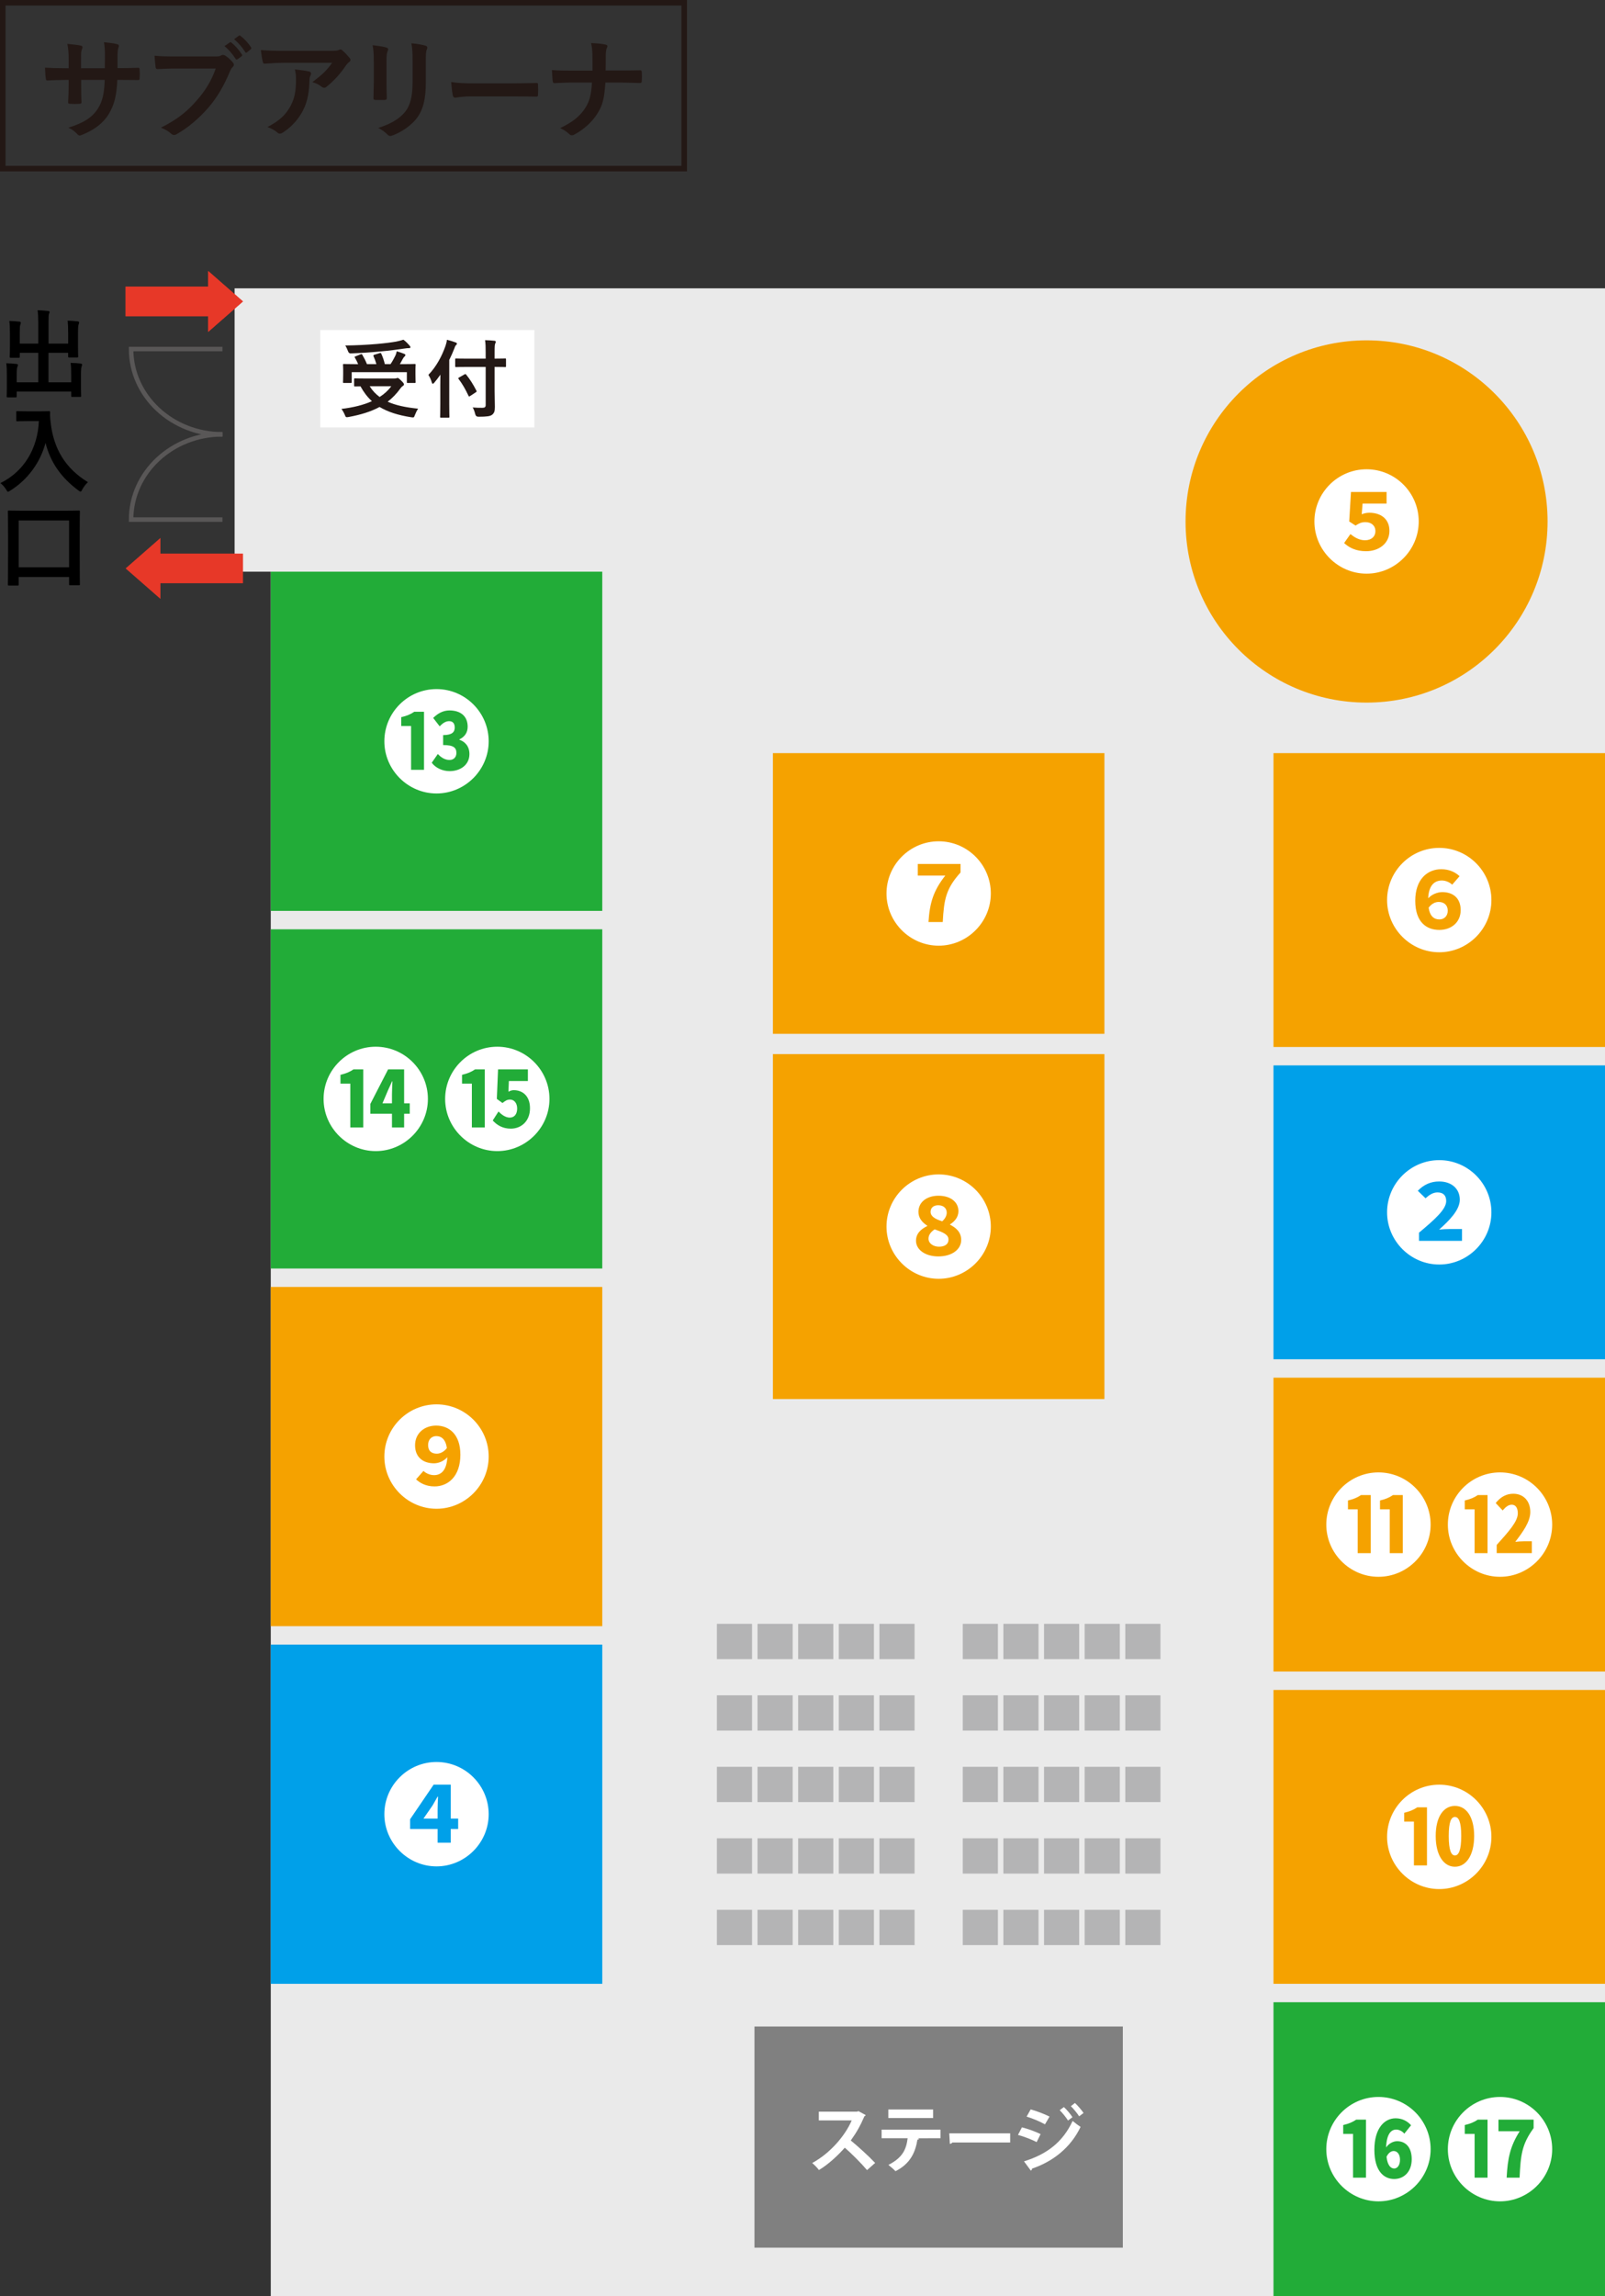
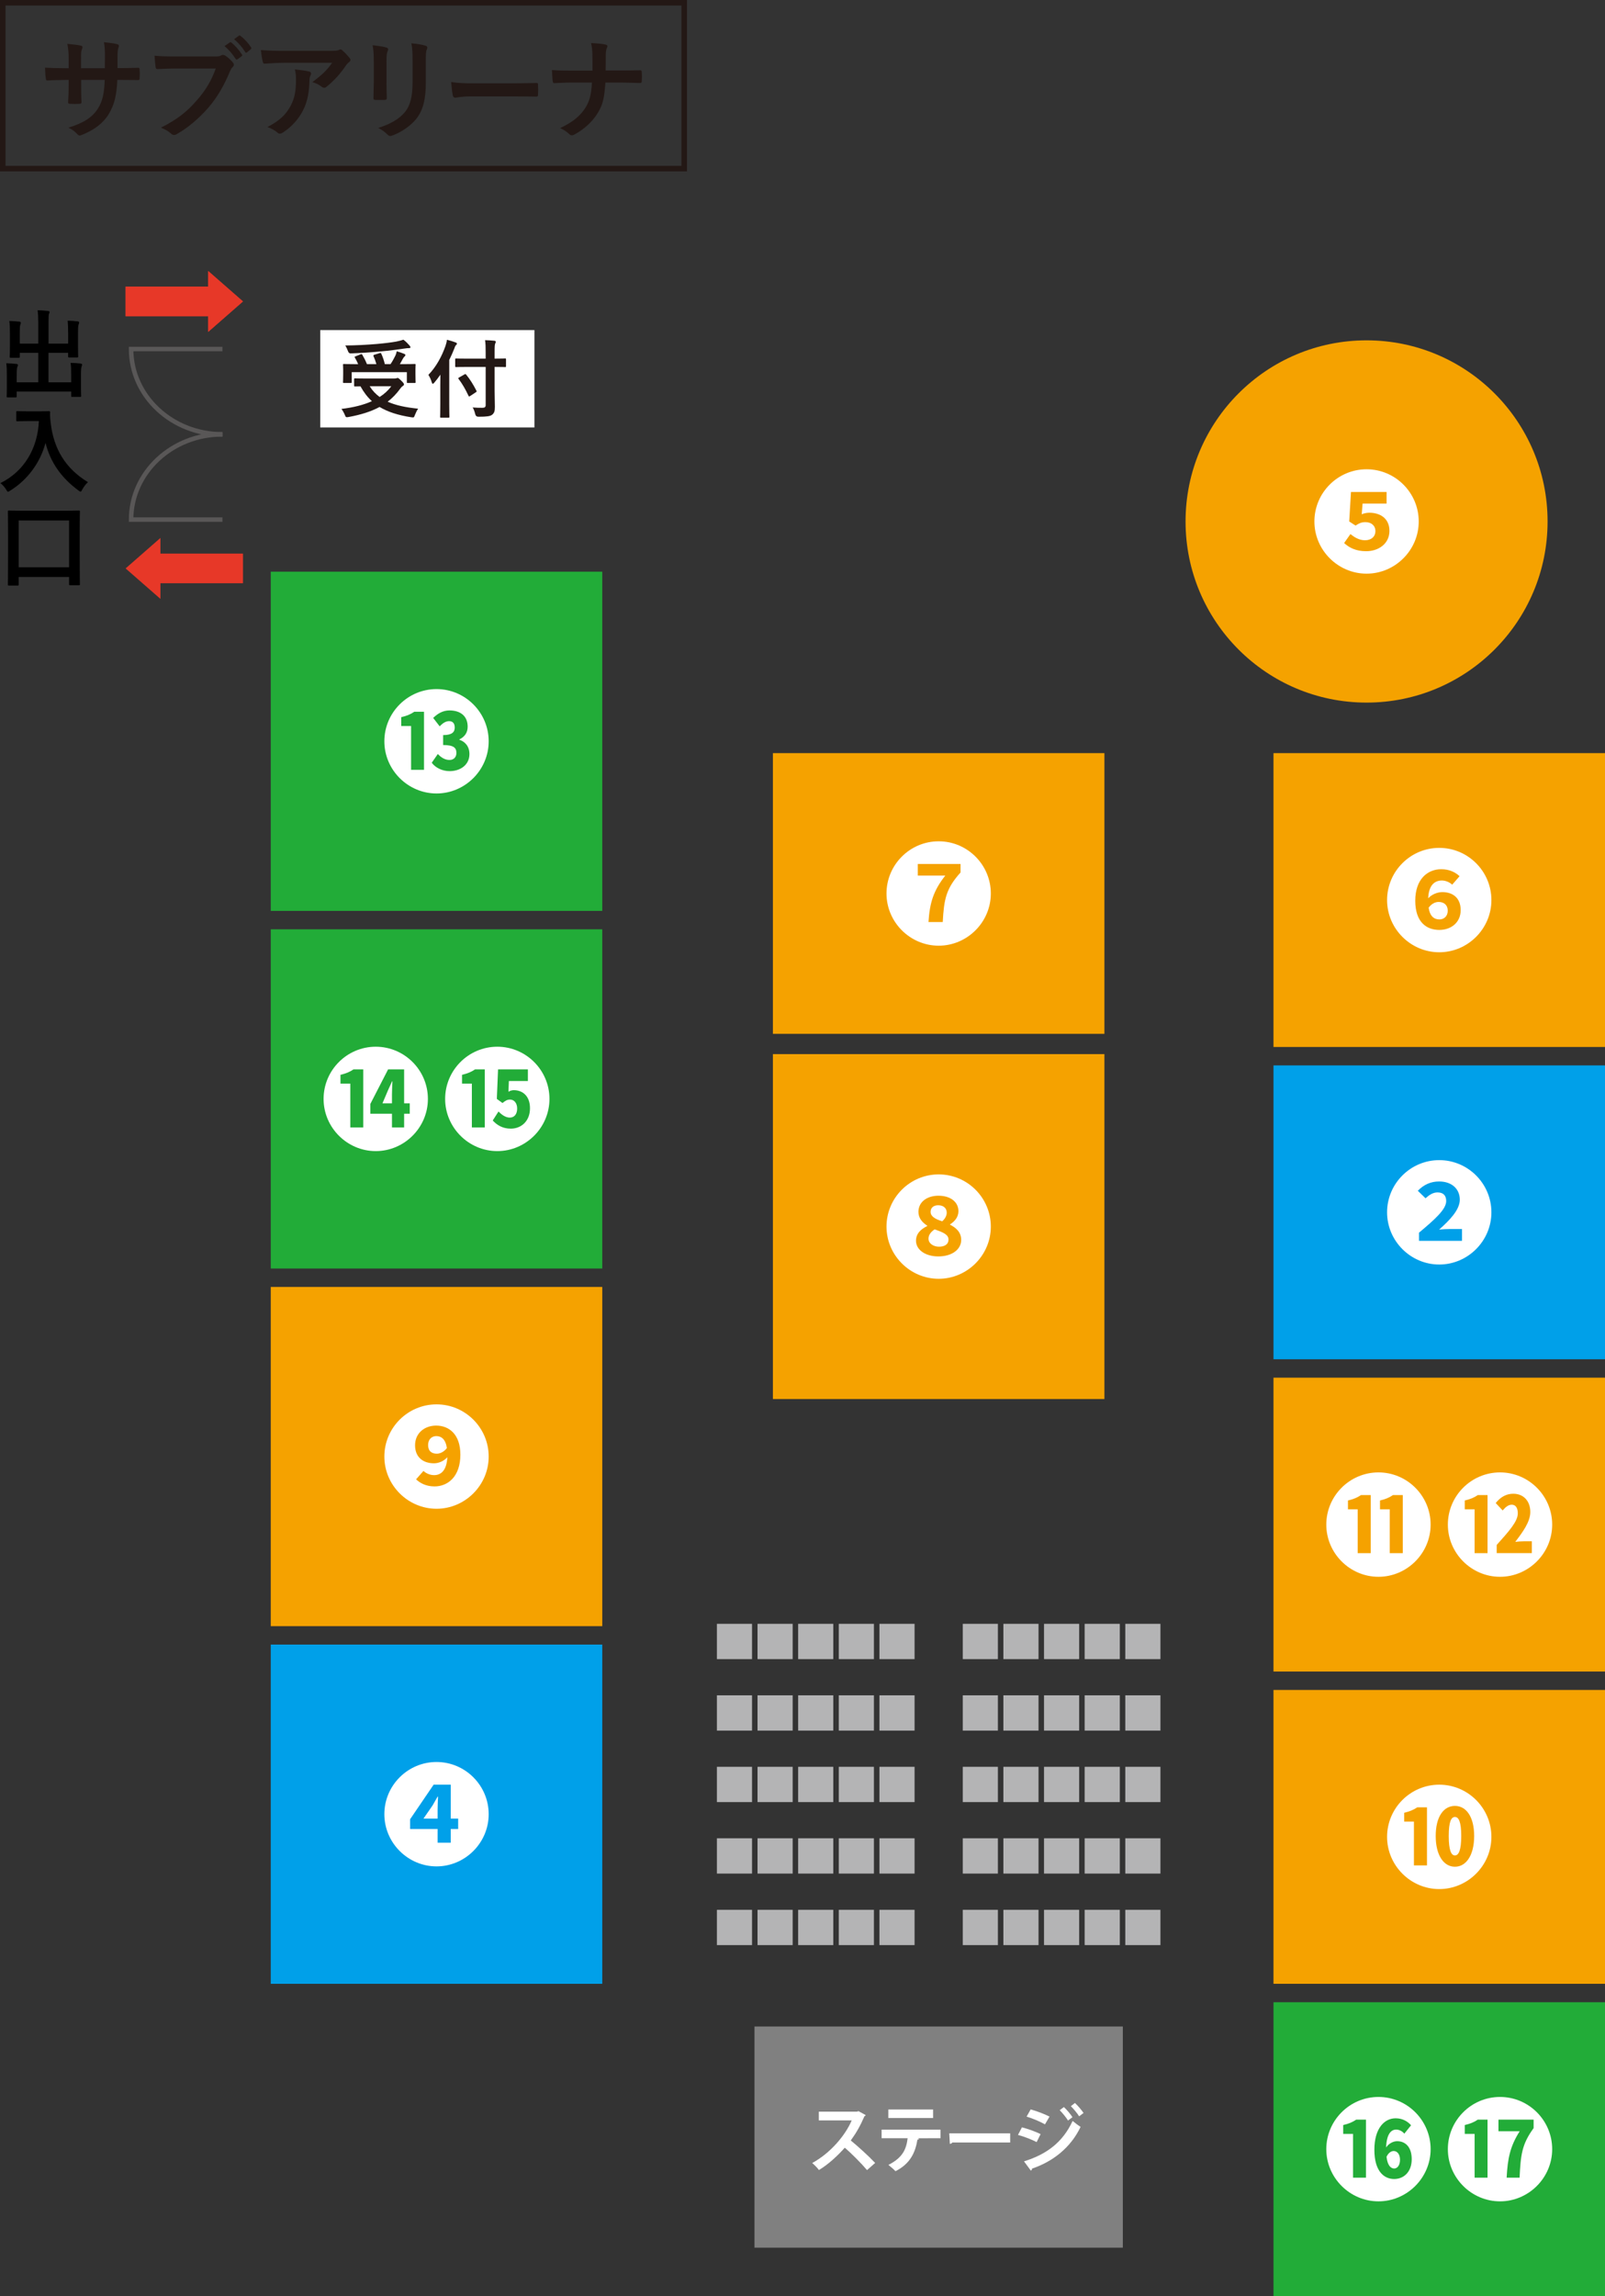
<svg xmlns="http://www.w3.org/2000/svg" id="_レイヤー_2" data-name="レイヤー 2" viewBox="0 0 871.44 1245.85">
  <rect x="0" y="0" width="871.44" height="1245.85" fill="#333333" stroke="none" />
  <defs>
    <style>
      .cls-1 {
        fill: #231815;
      }

      .cls-2 {
        fill: gray;
      }

      .cls-3 {
        fill: #fff;
      }

      .cls-4, .cls-5 {
        fill: none;
      }

      .cls-6 {
        opacity: .8;
      }

      .cls-7 {
        fill: #b4b4b5;
      }

      .cls-8 {
        fill: #00a0e9;
      }

      .cls-9 {
        fill: #e73828;
      }

      .cls-10 {
        fill: #22ac38;
      }

      .cls-11 {
        fill: #f5a200;
      }

      .cls-5 {
        stroke: #595757;
        stroke-miterlimit: 10;
        stroke-width: 2.44px;
      }

      .cls-12 {
        fill: #eaeaea;
      }

      .cls-13 {
        clip-path: url(#clippath);
      }
    </style>
    <clipPath id="clippath">
      <rect class="cls-4" x="68.19" y="147.07" width="63.74" height="32.99" />
    </clipPath>
  </defs>
  <g id="_レイヤー_3" data-name="レイヤー 3">
    <g>
      <g>
        <path class="cls-1" d="M65.91,36.95c2.94,0,6.3-.06,9.06-.18.72-.06.78.3.84.96.12,1.5.12,3.24,0,4.74-.06.78-.18,1.02-1.02.96-2.04,0-5.7-.06-8.64-.06h-2.46c-.36,8.58-1.68,13.62-4.62,18.48-3,4.98-7.86,8.58-14.16,11.16-.84.36-1.32.54-1.68.54s-.66-.18-1.14-.66c-1.8-1.86-2.94-2.7-4.98-3.6,8.52-2.64,13.14-5.7,16.2-10.62,2.34-3.84,3.3-7.98,3.54-15.3h-12.78v2.16c0,3.54,0,6.78.18,9.96.06.66-.36.78-1.02.84-1.56.12-3.54.12-5.16,0-.78-.06-1.14-.18-1.08-.84.18-3.12.3-6.06.3-9.84v-2.28h-1.8c-3.24,0-8.04.18-9.9.3-.48,0-.66-.36-.72-1.14-.24-1.26-.3-3.36-.42-5.82,2.52.18,6.42.3,11.04.3h1.8v-4.38c0-3.84-.12-5.34-.72-8.82,3.12.3,6.06.6,7.32.96.66.12.9.42.9.84,0,.36-.18.78-.36,1.26-.42,1.08-.42,1.68-.42,5.76v4.38h12.9l.06-5.88c.06-3.36-.12-6.12-.54-8.22,2.28.24,5.58.6,7.02,1.02.84.18,1.08.48,1.08.96,0,.24-.06.6-.24,1.08-.42,1.14-.48,2.7-.48,5.28v5.7h2.1Z" />
        <path class="cls-1" d="M95.49,37.18c-3.9,0-7.32.18-9.9.3-.78.06-1.02-.36-1.14-1.2-.18-1.2-.42-4.32-.54-6.06,2.7.3,5.88.42,11.52.42h21.42c1.8,0,2.46-.12,3.3-.6.3-.18.6-.24.9-.24.36,0,.72.12,1.14.3,1.62,1.02,3.24,2.52,4.38,3.96.3.36.42.66.42,1.02,0,.54-.3,1.02-.84,1.5-.54.54-.84,1.14-1.38,2.34-2.94,7.08-6.6,13.68-11.64,19.5-5.16,5.88-10.98,10.86-17.04,14.28-.54.36-1.08.54-1.62.54-.48,0-1.02-.18-1.5-.66-1.38-1.32-3.36-2.4-5.58-3.3,8.76-4.44,14.1-8.58,19.62-15,4.68-5.34,7.74-10.44,10.14-17.1h-21.66ZM124.77,23.03c.3-.24.54-.18.9.12,1.86,1.44,4.02,3.84,5.7,6.42.24.36.24.66-.18.96l-2.22,1.62c-.42.3-.72.24-1.02-.18-1.8-2.76-3.72-5.04-6.06-6.96l2.88-1.98ZM129.69,19.37c.36-.24.54-.18.9.12,2.22,1.68,4.38,4.08,5.7,6.18.24.36.3.66-.18,1.08l-1.98,1.62c-.18.18-.36.24-.48.24-.24,0-.42-.18-.54-.42-1.62-2.58-3.54-4.86-6-6.9l2.58-1.92Z" />
        <path class="cls-1" d="M154.41,34.07c-3.42,0-7.08.24-10.62.48-.72.06-.96-.36-1.08-.9-.48-1.68-.84-4.68-1.08-6.48,4.08.3,7.38.42,12.18.42h25.74c2.52,0,3.54-.12,4.14-.36.3-.12.84-.42,1.14-.42.48,0,.96.36,1.38.84,1.32,1.14,2.46,2.4,3.6,3.78.3.36.48.72.48,1.08,0,.48-.3.9-.84,1.26-.66.48-1.14,1.08-1.62,1.74-2.82,4.26-6.54,8.4-10.56,11.58-.36.36-.78.54-1.26.54s-1.02-.24-1.44-.6c-1.5-1.2-3-1.86-4.98-2.46,4.8-3.6,7.74-6.18,10.74-10.5h-25.92ZM157.77,57.46c2.28-4.26,2.94-8.34,2.94-14.16,0-2.22-.12-3.6-.6-5.64,2.94.3,6.06.72,7.74,1.14.78.18,1.02.6,1.02,1.14,0,.36-.12.72-.3,1.08-.42.84-.48,1.44-.54,2.46-.18,5.82-.78,11.16-3.54,16.5-2.34,4.5-5.94,8.76-10.92,11.94-.54.36-1.08.6-1.68.6-.42,0-.84-.18-1.2-.54-1.44-1.26-3.18-2.22-5.46-3.06,6.54-3.42,9.96-6.66,12.54-11.46Z" />
        <path class="cls-1" d="M202.95,33.29c0-4.14-.18-6.42-.66-8.76,2.52.3,5.7.66,7.44,1.26.72.18,1.02.54,1.02.96,0,.3-.12.6-.24.9-.54,1.14-.66,2.64-.66,5.7v12.12c0,3.12.12,5.46.18,7.56,0,.9-.36,1.2-1.32,1.2h-4.8c-.84,0-1.2-.3-1.14-1.02,0-2.1.18-5.58.18-8.16v-11.76ZM231.21,44.51c0,8.88-1.32,14.82-4.86,19.56-2.94,3.9-8.16,7.56-13.2,9.42-.48.18-.9.3-1.26.3-.48,0-.9-.18-1.44-.72-1.44-1.44-3-2.58-5.1-3.66,6.42-1.98,11.46-4.8,14.64-8.76,2.76-3.42,4.02-8.4,4.02-16.02v-11.34c0-5.16-.12-7.08-.66-9.78,2.88.24,5.76.66,7.8,1.32.6.18.84.54.84,1.02,0,.3-.06.66-.24.96-.54,1.26-.54,2.82-.54,6.54v11.16Z" />
        <path class="cls-1" d="M256.05,52.3c-5.94,0-8.22.72-8.82.72-.72,0-1.2-.36-1.38-1.26-.3-1.38-.66-4.2-.9-7.26,3.9.6,6.9.72,12.96.72h19.32c4.56,0,9.18-.12,13.8-.18.9-.06,1.08.12,1.08.84.12,1.8.12,3.84,0,5.64,0,.72-.24.96-1.08.9-4.5-.06-8.94-.12-13.38-.12h-21.6Z" />
        <path class="cls-1" d="M336.87,38.26c3.36,0,7.32-.06,10.44-.12.84-.06,1.08.06,1.14,1.08.12,1.5.12,3.18,0,4.68,0,.96-.24,1.14-1.14,1.14-2.16,0-6.72-.24-10.08-.24h-8.52c-.6,8.7-1.5,12.12-4.08,16.38-2.82,4.74-7.62,9.12-12.78,11.82-.48.3-.9.42-1.38.42s-.9-.18-1.32-.6c-1.5-1.38-2.94-2.4-5.04-3.3,6.78-3.24,10.74-6.42,13.62-10.86,2.34-3.6,3.36-7.5,3.66-13.86h-11.58c-2.94,0-6.36.24-8.64.3-.78.06-.96-.24-1.08-1.14-.18-1.2-.3-3.72-.42-5.94,3.9.3,7.26.3,10.2.3h11.82c0-3,0-6.24-.06-8.88-.06-1.92-.12-3.66-.72-6.06,3,.12,6.06.36,7.98.84.66.18.9.42.9.84,0,.36-.18.78-.42,1.32-.24.54-.48,1.98-.48,3.66,0,2.82,0,4.8-.06,8.22h8.04Z" />
      </g>
      <path class="cls-1" d="M370,3v87H3V3h367M373,0H0v93h373V0h0Z" />
    </g>
    <g>
      <g>
        <g>
-           <polygon class="cls-12" points="127.38 156.45 127.38 310.19 147.01 310.19 147.01 1245.85 871.44 1245.85 871.44 156.45 127.38 156.45" />
          <path class="cls-5" d="M120.78,189.39h-49.6c0,25.56,22.2,46.28,49.6,46.28" />
          <path class="cls-5" d="M120.78,281.95h-49.6c0-25.56,22.2-46.28,49.6-46.28" />
          <rect class="cls-3" x="173.88" y="179.1" width="116.29" height="52.84" />
          <rect class="cls-2" x="409.65" y="1099.58" width="200" height="120" />
          <rect class="cls-11" x="419.65" y="408.65" width="180" height="152.31" />
          <rect class="cls-11" x="419.65" y="571.96" width="180" height="187.16" />
          <rect class="cls-11" x="691.44" y="408.65" width="180" height="159.44" />
          <rect class="cls-8" x="691.44" y="578.09" width="180" height="159.44" />
          <rect class="cls-11" x="691.44" y="747.53" width="180" height="159.44" />
          <rect class="cls-11" x="691.44" y="916.97" width="180" height="159.44" />
          <rect class="cls-10" x="691.44" y="1086.41" width="180" height="159.44" />
          <rect class="cls-10" x="147.01" y="310.19" width="180" height="184.06" />
          <rect class="cls-10" x="147.01" y="504.24" width="180" height="184.06" />
          <rect class="cls-11" x="147.01" y="698.3" width="180" height="184.06" />
          <rect class="cls-8" x="147.01" y="892.35" width="180" height="184.06" />
        </g>
        <polygon class="cls-9" points="131.93 316.45 87.11 316.45 87.11 324.92 87.06 324.92 68.19 308.43 87.06 291.93 87.11 291.93 87.11 300.39 131.93 300.39 131.93 316.45" />
        <g class="cls-6">
          <g class="cls-13">
            <polygon class="cls-9" points="68.19 155.54 113.02 155.54 113.02 147.07 113.07 147.07 131.93 163.56 113.07 180.06 113.02 180.06 113.02 171.59 68.19 171.59 68.19 155.54" />
          </g>
        </g>
        <polygon class="cls-9" points="68.19 155.54 113.02 155.54 113.02 147.07 113.07 147.07 131.93 163.56 113.07 180.06 113.02 180.06 113.02 171.59 68.19 171.59 68.19 155.54" />
        <g>
          <path class="cls-1" d="M213.98,205.39c.69,0,1.11-.09,1.25-.14.23-.09.42-.18.6-.18.42,0,.83.28,2.17,1.62,1.15,1.11,1.34,1.57,1.34,1.94,0,.32-.19.51-.55.74-.32.23-.88.65-1.52,1.57-2.03,2.77-4.25,5.08-6.79,7.02,4.3,1.94,9.66,3.1,16.54,3.79-.69,1.02-1.29,2.26-1.76,3.46-.37,1.02-.46,1.29-1.06,1.29-.18,0-.51-.05-.88-.09-7.21-1.11-12.75-2.91-17.23-5.59-4.71,2.54-10.26,4.25-16.86,5.45-.46.09-.69.09-.97.09-.51,0-.65-.28-1.02-1.2-.51-1.25-1.25-2.5-1.85-3.28,6.56-.79,12.06-2.17,16.54-4.2-2.45-2.22-4.44-4.85-6.19-8.04-1.71,0-2.77.05-2.96.05-.46,0-.51-.05-.51-.51v-3.37c0-.46.05-.51.51-.51.28,0,1.8.09,6.28.09h14.92ZM195.77,192.26c.55-.23.74-.14.97.28.88,1.48,1.8,3.28,2.5,5.04h5.13c-.42-1.48-.97-3-1.57-4.3-.18-.42-.09-.6.46-.79l2.82-.88c.51-.14.69-.18.92.28.79,1.66,1.52,3.83,1.94,5.68h3.1c1.11-1.62,1.94-3.23,2.68-4.71.32-.74.51-1.34.69-2.26,1.57.46,2.86.92,4.02,1.39.46.19.69.37.69.69,0,.28-.23.51-.51.79-.37.37-.65.74-1.02,1.43-.46.88-.92,1.76-1.48,2.68h1.99c4.25,0,5.78-.09,6.05-.09.46,0,.51.05.51.51,0,.28-.09,1.06-.09,2.31v2.68c0,2.96.09,4.02.09,4.3,0,.46-.05.51-.51.51h-3.74c-.46,0-.51-.05-.51-.51v-5.36h-29.94v5.36c0,.46-.05.51-.51.51h-3.7c-.46,0-.51-.05-.51-.51,0-.28.09-1.34.09-4.34v-2.31c0-1.57-.09-2.31-.09-2.63,0-.46.05-.51.51-.51.28,0,1.8.09,6.05.09h1.66c-.51-1.25-1.16-2.54-1.76-3.51-.28-.42-.28-.51.37-.74l2.68-1.06ZM222.34,187.46c.32.37.51.65.51.97,0,.28-.23.46-.74.46-.6,0-1.34.05-2.22.19-4.53.65-8.09,1.15-13.68,1.66-4.9.46-10.49.83-15.85,1.02q-1.02.05-1.48-1.39c-.42-1.06-.88-2.13-1.43-2.91,5.87-.05,11.92-.37,17.33-.83,4.62-.42,7.76-.83,10.35-1.29,1.62-.32,2.77-.65,3.88-1.02,1.34.92,2.36,2.08,3.33,3.14ZM200.72,209.59c1.48,2.36,3.28,4.25,5.41,5.82,2.59-1.66,4.67-3.6,6.33-5.82h-11.74Z" />
          <path class="cls-1" d="M239.06,208.67c0-1.66,0-3.47.05-5.36-1.02,1.48-2.13,2.91-3.33,4.34-.37.42-.6.6-.79.6-.23,0-.37-.23-.55-.74-.42-1.57-1.16-3.05-1.85-4.11,4.25-4.34,7.3-10.07,9.29-15.71.37-1.11.65-2.17.79-3.33,1.8.46,3.28.88,4.67,1.43.51.19.74.37.74.69s-.14.51-.51.83c-.32.28-.55.69-.92,1.85-.83,2.08-1.71,4.11-2.73,6.15v23.84c0,4.48.09,6.75.09,6.98,0,.46-.05.51-.51.51h-4.02c-.46,0-.51-.05-.51-.51,0-.28.09-2.5.09-6.98v-10.49ZM253.94,199.1c-4.44,0-6.01.09-6.28.09-.46,0-.51-.05-.51-.51v-3.65c0-.46.05-.51.51-.51.28,0,1.85.09,6.28.09h9.75v-3.47c0-3-.05-4.71-.32-6.56,1.71.05,3.42.14,5.08.32.46.05.74.28.74.51,0,.42-.19.69-.32,1.02-.23.55-.32,1.48-.32,4.57v3.6c3.97,0,5.41-.09,5.68-.09.46,0,.51.05.51.51v3.65c0,.46-.05.51-.51.51-.28,0-1.71-.09-5.68-.09v12.8c0,3.23.14,6.33.14,8.87,0,2.36-.32,3.33-1.52,4.3-.97.79-2.91,1.06-7.39,1.06q-1.43,0-1.76-1.43c-.37-1.48-.79-2.68-1.39-3.6,1.8.14,3.93.23,5.31.18,1.29,0,1.76-.42,1.76-1.52v-20.65h-9.75ZM255.28,214.86c-.28.19-.46.28-.55.28-.14,0-.23-.14-.37-.42-1.62-3.42-3.28-6.38-5.36-9.1-.32-.42-.28-.46.32-.83l2.91-1.66c.46-.28.55-.19.88.14,2.13,2.63,3.88,5.41,5.59,8.78.23.42.09.51-.42.83l-3,1.99Z" />
        </g>
        <g>
          <path class="cls-3" d="M470.04,1147.64c-.12.32-.4.55-.71.67-2.22,5.11-4.28,8.79-7.4,13.11,3.88,3.17,9.7,8.43,13.23,12.2l-4.4,3.88c-3.09-3.68-8.75-9.34-12.08-12.16-3.72,4.2-8.87,9.03-14.02,12.12-.79-1.07-2.53-2.89-3.68-3.8,9.86-5.35,17.9-14.85,21.46-23.12h-17.86v-4.75h20.71l.83-.28,3.92,2.14Z" />
          <path class="cls-3" d="M510.67,1160.19l-12.43.04.79.24c-.12.24-.4.51-.91.51-1.07,6.49-3.6,12.95-11.92,17.11-.75-.83-2.77-2.61-3.84-3.41,7.8-3.96,9.7-8.51,10.45-14.49h-14.14v-4.63h31.99v4.63ZM506.63,1149.23h-24.31v-4.63h24.31v4.63Z" />
          <path class="cls-3" d="M515.42,1157.54h33.06v4.99h-31.4c-.24.4-.79.67-1.35.75l-.32-5.74Z" />
          <path class="cls-3" d="M554.86,1154.29c3.52.91,7.52,2.38,10.14,3.68l-2.14,4.32c-2.57-1.31-6.73-2.97-10.14-3.88l2.14-4.12ZM555.97,1172.75c12.08-3.72,21.03-10.22,26.41-21.94.99.87,3.25,2.57,4.32,3.25-5.38,11.29-15.09,18.85-26.41,22.65.08.4-.12.83-.59,1.07l-3.72-5.03ZM559.62,1144.55c3.52,1.03,7.48,2.49,10.22,3.92l-2.46,4.2c-2.77-1.54-6.49-3.13-9.98-4.2l2.22-3.92ZM577.63,1143.29c1.58,1.43,3.6,3.8,4.67,5.5l-2.42,1.82c-.91-1.54-3.13-4.28-4.51-5.62l2.26-1.7ZM583.65,1141.07c1.58,1.47,3.6,3.84,4.67,5.42l-2.38,1.82c-.99-1.58-3.13-4.16-4.51-5.5l2.22-1.74Z" />
        </g>
        <circle class="cls-11" cx="741.98" cy="282.95" r="98.28" />
      </g>
      <path class="cls-3" d="M713.66,282.95c0-15.6,12.72-28.32,28.32-28.32s28.32,12.72,28.32,28.32-12.84,28.32-28.32,28.32-28.32-12.72-28.32-28.32ZM754.4,288.05c0-6.72-4.98-9.84-10.92-9.84-1.44,0-2.82.3-4.14.84l.48-5.82h13.02v-6.3h-19.32l-.96,16.02,3.42,2.22c2.04-1.26,3.18-1.86,5.4-1.86,3.12,0,5.4,1.86,5.4,4.86s-2.22,4.98-5.64,4.98c-3.24,0-5.82-1.68-7.92-3.36l-3.42,4.86c2.7,2.52,6.42,4.44,11.94,4.44,6.78,0,12.66-4.08,12.66-11.04Z" />
      <path class="cls-3" d="M753.12,488.38c0-15.6,12.72-28.32,28.32-28.32s28.32,12.72,28.32,28.32-12.84,28.32-28.32,28.32-28.32-12.72-28.32-28.32ZM793.08,493.84c0-6.72-4.38-9.78-9.96-9.78-2.7,0-5.76,1.26-7.68,3.36.3-7.2,3.54-9.66,7.44-9.66,2.1,0,4.32,1.02,5.58,2.28l4.02-4.62c-2.22-2.04-5.4-3.78-9.96-3.78-7.38,0-14.1,5.34-14.1,17.1s6.24,15.84,13.08,15.84c6.36,0,11.58-4.02,11.58-10.74ZM775.68,492.52c1.68-2.28,3.66-3.12,5.46-3.12,2.88,0,4.92,1.68,4.92,4.74s-2.1,4.74-4.5,4.74c-2.82,0-5.16-1.56-5.88-6.36Z" />
      <path class="cls-3" d="M481.33,484.81c0-15.6,12.72-28.32,28.32-28.32s28.32,12.72,28.32,28.32-12.84,28.32-28.32,28.32-28.32-12.72-28.32-28.32ZM511.87,500.29c.66-12.3,1.74-18.12,9.66-26.88v-4.62h-23.22v6.3h14.94c-6.48,8.22-8.46,14.82-9.12,25.2h7.74Z" />
      <path class="cls-3" d="M208.69,402.22c0-15.6,12.72-28.32,28.32-28.32s28.32,12.72,28.32,28.32-12.84,28.32-28.32,28.32-28.32-12.72-28.32-28.32ZM230.22,417.7v-31.5h-5.28c-2.04,1.38-4.02,2.22-7.08,2.94v4.8h5.34v23.76h7.02ZM254.88,409.18c0-4.14-2.28-6.72-5.46-7.8v-.18c2.94-1.44,4.5-3.72,4.5-6.9,0-5.7-3.84-8.82-9.9-8.82-3.3,0-6.24,1.5-8.82,4.08l3.54,4.56c1.74-1.86,3.36-2.82,5.1-2.82,2.04,0,3.06,1.26,3.06,3.48,0,2.52-1.56,4.08-6.3,4.08v5.4c5.94,0,7.2,1.62,7.2,4.32,0,2.4-1.62,3.78-3.72,3.78-2.52,0-4.62-1.38-6.36-3.24l-3.3,4.74c2.04,2.76,5.76,4.56,9.72,4.56,5.76,0,10.74-3.36,10.74-9.24Z" />
      <g>
        <path class="cls-3" d="M175.69,596.27c0-15.6,12.72-28.32,28.32-28.32s28.32,12.72,28.32,28.32-12.84,28.32-28.32,28.32-28.32-12.72-28.32-28.32ZM197.22,611.75v-31.5h-5.28c-2.04,1.38-4.02,2.22-7.08,2.94v4.8h5.34v23.76h7.02ZM219.42,611.75v-7.44h3.06v-5.64h-3.06v-18.42h-8.7l-9.66,18.78v5.28h11.76v7.44h6.6ZM210.72,591.47c.84-1.92,1.26-2.76,2.16-4.74h.18c-.06,2.1-.24,4.98-.24,7.02v4.92h-5.16l3.06-7.2Z" />
        <path class="cls-3" d="M241.69,596.27c0-15.6,12.72-28.32,28.32-28.32s28.32,12.72,28.32,28.32-12.84,28.32-28.32,28.32-28.32-12.72-28.32-28.32ZM263.22,611.75v-31.5h-5.28c-2.04,1.38-4.02,2.22-7.08,2.94v4.8h5.34v23.76h7.02ZM287.76,601.37c0-6.72-4.02-9.84-8.82-9.84-.96,0-1.92.3-2.88.84l.24-5.82h10.32v-6.3h-16.2l-.66,16.02,3.06,2.22c1.68-1.26,2.46-1.86,4.14-1.86,2.16,0,3.84,1.86,3.84,4.86s-1.5,4.92-4.02,4.92c-2.34,0-4.44-1.62-6.12-3.3l-3.12,4.86c2.28,2.52,5.4,4.44,9.78,4.44,5.7,0,10.44-4.08,10.44-11.04Z" />
      </g>
      <g>
        <path class="cls-3" d="M720.12,827.25c0-15.6,12.72-28.32,28.32-28.32s28.32,12.72,28.32,28.32-12.84,28.32-28.32,28.32-28.32-12.72-28.32-28.32ZM744.24,842.73v-31.5h-5.28c-2.04,1.38-4.08,2.22-7.08,2.94v4.8h5.28v23.76h7.08ZM761.64,842.73v-31.5h-5.34c-1.98,1.38-4.02,2.22-7.02,2.94v4.8h5.28v23.76h7.08Z" />
        <path class="cls-3" d="M786.12,827.25c0-15.6,12.72-28.32,28.32-28.32s28.32,12.72,28.32,28.32-12.84,28.32-28.32,28.32-28.32-12.72-28.32-28.32ZM807.66,842.73v-31.5h-5.28c-2.04,1.38-4.02,2.22-7.08,2.94v4.8h5.34v23.76h7.02ZM831.72,842.73v-6.42h-4.32c-1.32,0-3.3.12-4.68.3,3.84-5.04,8.16-10.74,8.16-16.2,0-5.94-3.66-9.9-9.24-9.9-3.66,0-6.78,1.62-9.54,5.04l3.78,4.02c1.32-1.5,2.88-3.12,4.92-3.12s3.3,1.62,3.3,4.68c0,4.44-4.86,9.78-11.46,17.16v4.44h19.08Z" />
      </g>
      <path class="cls-3" d="M208.69,790.33c0-15.6,12.72-28.32,28.32-28.32s28.32,12.72,28.32,28.32-12.84,28.32-28.32,28.32-28.32-12.72-28.32-28.32ZM249.96,789.31c0-11.22-6.3-15.78-13.14-15.78-6.3,0-11.46,4.08-11.46,10.68s4.5,9.78,10.26,9.78c2.52,0,5.34-1.14,7.26-3.3-.36,7.26-3.48,9.72-7.2,9.72-2.34,0-4.5-1.08-5.76-2.28l-4.02,4.56c2.16,2.04,5.46,3.84,10.02,3.84,7.32,0,14.04-5.4,14.04-17.22ZM232.44,784.09c0-3.3,2.16-4.86,4.44-4.86,2.7,0,5.04,1.62,5.76,6.48-1.62,2.16-3.78,3.06-5.46,3.06-2.76,0-4.74-1.38-4.74-4.68Z" />
      <path class="cls-3" d="M208.69,984.38c0-15.6,12.72-28.32,28.32-28.32s28.32,12.72,28.32,28.32-12.84,28.32-28.32,28.32-28.32-12.72-28.32-28.32ZM244.74,999.86v-7.44h4.02v-5.64h-4.02v-18.42h-9.3l-12.78,18.78v5.28h14.94v7.44h7.14ZM234.9,979.58c.24-.36,2.46-4.38,2.7-4.74h.24c-.12,2.1-.24,4.98-.24,7.02v4.92h-7.68l4.98-7.2Z" />
      <path class="cls-3" d="M753.12,996.69c0-15.6,12.72-28.32,28.32-28.32s28.32,12.72,28.32,28.32-12.84,28.32-28.32,28.32-28.32-12.72-28.32-28.32ZM774.78,1012.17v-31.5h-5.28c-2.04,1.38-4.08,2.22-7.08,2.94v4.8h5.28v23.76h7.08ZM800.4,996.21c0-10.26-4.2-16.32-10.44-16.32s-10.44,6-10.44,16.32,4.26,16.68,10.44,16.68,10.44-6.36,10.44-16.68ZM786.6,996.21c0-7.86,1.38-10.32,3.36-10.32s3.42,2.46,3.42,10.32-1.44,10.56-3.42,10.56-3.36-2.7-3.36-10.56Z" />
      <g>
        <path class="cls-3" d="M720.12,1166.13c0-15.6,12.72-28.32,28.32-28.32s28.32,12.72,28.32,28.32-12.84,28.32-28.32,28.32-28.32-12.72-28.32-28.32ZM741.66,1181.61v-31.5h-5.28c-2.04,1.38-4.02,2.22-7.08,2.94v4.8h5.34v23.76h7.02ZM766.5,1171.59c0-6.72-3.54-9.78-7.92-9.78-2.1,0-4.56,1.26-6,3.42.3-7.26,2.64-9.72,5.52-9.72,1.68,0,3.42,1.02,4.38,2.22l3.66-4.56c-1.8-2.04-4.56-3.78-8.4-3.78-6,0-11.52,5.34-11.52,17.1s5.34,15.84,10.74,15.84,9.54-4.02,9.54-10.74ZM752.82,1170.27c1.08-2.28,2.58-3.12,3.9-3.12,1.86,0,3.42,1.68,3.42,4.74s-1.5,4.74-3.12,4.74c-1.86,0-3.66-1.56-4.2-6.36Z" />
        <path class="cls-3" d="M786.12,1166.13c0-15.6,12.72-28.32,28.32-28.32s28.32,12.72,28.32,28.32-12.84,28.32-28.32,28.32-28.32-12.72-28.32-28.32ZM807.66,1181.61v-31.5h-5.28c-2.04,1.38-4.02,2.22-7.08,2.94v4.8h5.34v23.76h7.02ZM825.06,1181.61c.6-12.3,1.2-18.12,7.62-26.88v-4.62h-19.08v6.3h11.52c-5.22,8.22-6.54,14.82-7.08,25.2h7.02Z" />
      </g>
      <path class="cls-3" d="M481.33,665.55c0-15.6,12.72-28.32,28.32-28.32s28.32,12.72,28.32,28.32-12.84,28.32-28.32,28.32-28.32-12.72-28.32-28.32ZM521.89,672.8c0-4.2-2.76-6.6-6.06-8.28v-.18c2.34-1.44,4.56-3.84,4.56-7.14,0-4.92-4.2-8.4-10.86-8.4-6.12,0-10.86,3.3-10.86,8.76,0,3.3,1.98,5.7,4.8,7.5v.18c-3.3,1.62-6.12,3.96-6.12,7.98,0,4.98,5.16,8.52,12.12,8.52,7.44,0,12.42-3.84,12.42-8.94ZM504.13,672.08c0-2.22,1.62-3.9,3.36-5.04,4.56,1.62,7.5,2.82,7.5,5.52s-2.22,3.9-5.16,3.9-5.7-1.68-5.7-4.38ZM505.27,657.57c0-2.4,1.8-3.6,4.14-3.6,2.88,0,4.62,1.62,4.62,4.02,0,1.62-.9,3.36-2.46,4.68-3.66-1.14-6.3-2.58-6.3-5.1Z" />
      <path class="cls-3" d="M753.12,657.81c0-15.6,12.72-28.32,28.32-28.32s28.32,12.72,28.32,28.32-12.84,28.32-28.32,28.32-28.32-12.72-28.32-28.32ZM793.8,673.29v-6.42h-6.42c-1.8,0-4.26.12-6,.3,5.7-5.04,11.22-10.74,11.22-16.2,0-5.94-4.44-9.9-11.22-9.9-4.44,0-8.22,1.62-11.58,5.04l4.2,4.08c1.74-1.56,3.84-3.18,6.48-3.18,3.12,0,4.74,1.62,4.74,4.68,0,4.44-5.94,9.78-14.76,17.16v4.44h23.34Z" />
      <g>
        <g>
          <rect class="cls-7" x="610.98" y="1036.26" width="19.08" height="19.15" />
          <rect class="cls-7" x="588.92" y="1036.26" width="19.08" height="19.15" />
          <rect class="cls-7" x="566.86" y="1036.26" width="19.08" height="19.15" />
          <rect class="cls-7" x="544.79" y="1036.26" width="19.08" height="19.15" />
          <rect class="cls-7" x="522.73" y="1036.26" width="19.08" height="19.15" />
        </g>
        <g>
          <rect class="cls-7" x="610.98" y="997.46" width="19.08" height="19.15" />
          <rect class="cls-7" x="588.92" y="997.46" width="19.08" height="19.15" />
          <rect class="cls-7" x="566.86" y="997.46" width="19.08" height="19.15" />
          <rect class="cls-7" x="544.79" y="997.46" width="19.08" height="19.15" />
          <rect class="cls-7" x="522.73" y="997.46" width="19.08" height="19.15" />
        </g>
        <g>
          <rect class="cls-7" x="610.98" y="958.67" width="19.08" height="19.15" />
          <rect class="cls-7" x="588.92" y="958.67" width="19.08" height="19.15" />
          <rect class="cls-7" x="566.86" y="958.67" width="19.08" height="19.15" />
          <rect class="cls-7" x="544.79" y="958.67" width="19.08" height="19.15" />
          <rect class="cls-7" x="522.73" y="958.67" width="19.08" height="19.15" />
        </g>
        <g>
          <rect class="cls-7" x="610.98" y="919.88" width="19.08" height="19.15" />
          <rect class="cls-7" x="588.92" y="919.88" width="19.08" height="19.15" />
          <rect class="cls-7" x="566.86" y="919.88" width="19.08" height="19.15" />
          <rect class="cls-7" x="544.79" y="919.88" width="19.08" height="19.15" />
          <rect class="cls-7" x="522.73" y="919.88" width="19.08" height="19.15" />
        </g>
        <g>
          <rect class="cls-7" x="610.98" y="881.09" width="19.08" height="19.15" />
          <rect class="cls-7" x="588.92" y="881.09" width="19.08" height="19.15" />
          <rect class="cls-7" x="566.86" y="881.09" width="19.08" height="19.15" />
          <rect class="cls-7" x="544.79" y="881.09" width="19.08" height="19.15" />
          <rect class="cls-7" x="522.73" y="881.09" width="19.08" height="19.15" />
        </g>
        <g>
          <rect class="cls-7" x="477.49" y="1036.26" width="19.08" height="19.15" />
          <rect class="cls-7" x="455.42" y="1036.26" width="19.08" height="19.15" />
          <rect class="cls-7" x="433.36" y="1036.26" width="19.08" height="19.15" />
          <rect class="cls-7" x="411.3" y="1036.26" width="19.08" height="19.15" />
          <rect class="cls-7" x="389.24" y="1036.26" width="19.08" height="19.15" />
        </g>
        <g>
          <rect class="cls-7" x="477.49" y="997.46" width="19.08" height="19.15" />
          <rect class="cls-7" x="455.42" y="997.46" width="19.08" height="19.15" />
          <rect class="cls-7" x="433.36" y="997.46" width="19.08" height="19.15" />
          <rect class="cls-7" x="411.3" y="997.46" width="19.08" height="19.15" />
          <rect class="cls-7" x="389.24" y="997.46" width="19.08" height="19.15" />
        </g>
        <g>
          <rect class="cls-7" x="477.49" y="958.67" width="19.08" height="19.15" />
          <rect class="cls-7" x="455.42" y="958.67" width="19.08" height="19.15" />
          <rect class="cls-7" x="433.36" y="958.67" width="19.08" height="19.15" />
          <rect class="cls-7" x="411.3" y="958.67" width="19.08" height="19.15" />
          <rect class="cls-7" x="389.24" y="958.67" width="19.08" height="19.15" />
        </g>
        <g>
          <rect class="cls-7" x="477.49" y="919.88" width="19.08" height="19.15" />
          <rect class="cls-7" x="455.42" y="919.88" width="19.08" height="19.15" />
          <rect class="cls-7" x="433.36" y="919.88" width="19.08" height="19.15" />
          <rect class="cls-7" x="411.3" y="919.88" width="19.08" height="19.15" />
          <rect class="cls-7" x="389.24" y="919.88" width="19.08" height="19.15" />
        </g>
        <g>
          <rect class="cls-7" x="477.49" y="881.09" width="19.08" height="19.15" />
          <rect class="cls-7" x="455.42" y="881.09" width="19.08" height="19.15" />
          <rect class="cls-7" x="433.36" y="881.09" width="19.08" height="19.15" />
          <rect class="cls-7" x="411.3" y="881.09" width="19.08" height="19.15" />
          <rect class="cls-7" x="389.24" y="881.09" width="19.08" height="19.15" />
        </g>
      </g>
      <g>
        <path d="M36.99,180.61c0-2.96-.05-4.58-.26-6.6,1.92.05,3.59.16,5.41.36.52.05.83.26.83.57,0,.36-.16.73-.26,1.04-.26.68-.36,1.66-.36,5.1v7.33c0,3.12.1,4.63.1,4.94,0,.57-.05.62-.52.62h-4.32c-.57,0-.62-.05-.62-.62v-1.92h-10.66v16.02h12.32v-3.95c0-3.02-.05-4.58-.31-6.6,1.98.05,3.69.16,5.46.36.47.05.78.31.78.57,0,.36-.16.73-.26,1.04-.26.68-.36,1.66-.36,5.1v6.29c0,2.91.1,4.26.1,4.58,0,.47-.05.52-.57.52h-4.26c-.52,0-.57-.05-.57-.52v-2.39H9.07v2.65c0,.47-.05.52-.57.52h-4.26c-.57,0-.62-.05-.62-.52,0-.36.1-1.66.1-4.58v-6.86c0-2.96-.05-4.52-.31-6.55,1.98.05,3.69.16,5.46.36.52.05.88.26.88.57,0,.36-.21.73-.31,1.04-.26.62-.36,1.66-.36,4.52v3.85h11.7v-16.02h-10.04v2.13c0,.52-.05.57-.57.57h-4.32c-.52,0-.57-.05-.57-.57,0-.36.1-1.82.1-4.94v-7.8c0-3.02-.05-4.58-.31-6.66,1.98.05,3.69.16,5.46.36.52.05.78.31.78.62,0,.36-.16.62-.26,1.04-.26.62-.31,1.66-.31,4.58v5.67h10.04v-11.39c0-3.07-.1-4.68-.36-6.71,1.98.05,3.9.21,5.72.42.47.05.78.21.78.52,0,.36-.16.62-.31,1.04-.21.68-.26,1.4-.26,4.78v11.34h10.66v-5.82Z" />
        <path d="M21.34,223.19c3.74,0,4.89-.1,5.2-.1.47,0,.68.1.68.62-.1,1.87,0,3.28.31,5.77,1.61,14.04,8.01,24.75,20.23,32.14-.94.88-2.13,2.18-3.07,3.95-.42.83-.62,1.2-.94,1.2-.26,0-.62-.26-1.2-.68-9.46-6.97-15.24-15.44-17.84-25.79-2.81,10.66-9.72,20.07-19.14,25.9-.62.36-.94.62-1.2.62-.36,0-.57-.42-1.09-1.25-.83-1.4-2.03-2.65-3.07-3.43,12.9-6.34,20.23-18.77,20.9-33.65h-6.45c-3.74,0-4.89.1-5.2.1-.57,0-.62-.05-.62-.57v-4.37c0-.52.05-.57.62-.57.31,0,1.46.1,5.2.1h6.66Z" />
        <path d="M4.85,317.73c-.52,0-.57-.05-.57-.57,0-.36.1-3.07.1-17.11v-9.62c0-9.62-.1-12.48-.1-12.79,0-.57.05-.62.57-.62.36,0,2.13.1,7.18.1h23.61c5.04,0,6.81-.1,7.12-.1.57,0,.62.05.62.62,0,.31-.1,3.12-.1,11.44v10.97c0,13.88.1,16.64.1,16.95,0,.52-.05.57-.62.57h-4.68c-.52,0-.57-.05-.57-.57v-3.9H10.16v4.06c0,.52-.05.57-.62.57h-4.68ZM10.16,307.8h27.35v-25.38H10.16v25.38Z" />
      </g>
    </g>
  </g>
</svg>